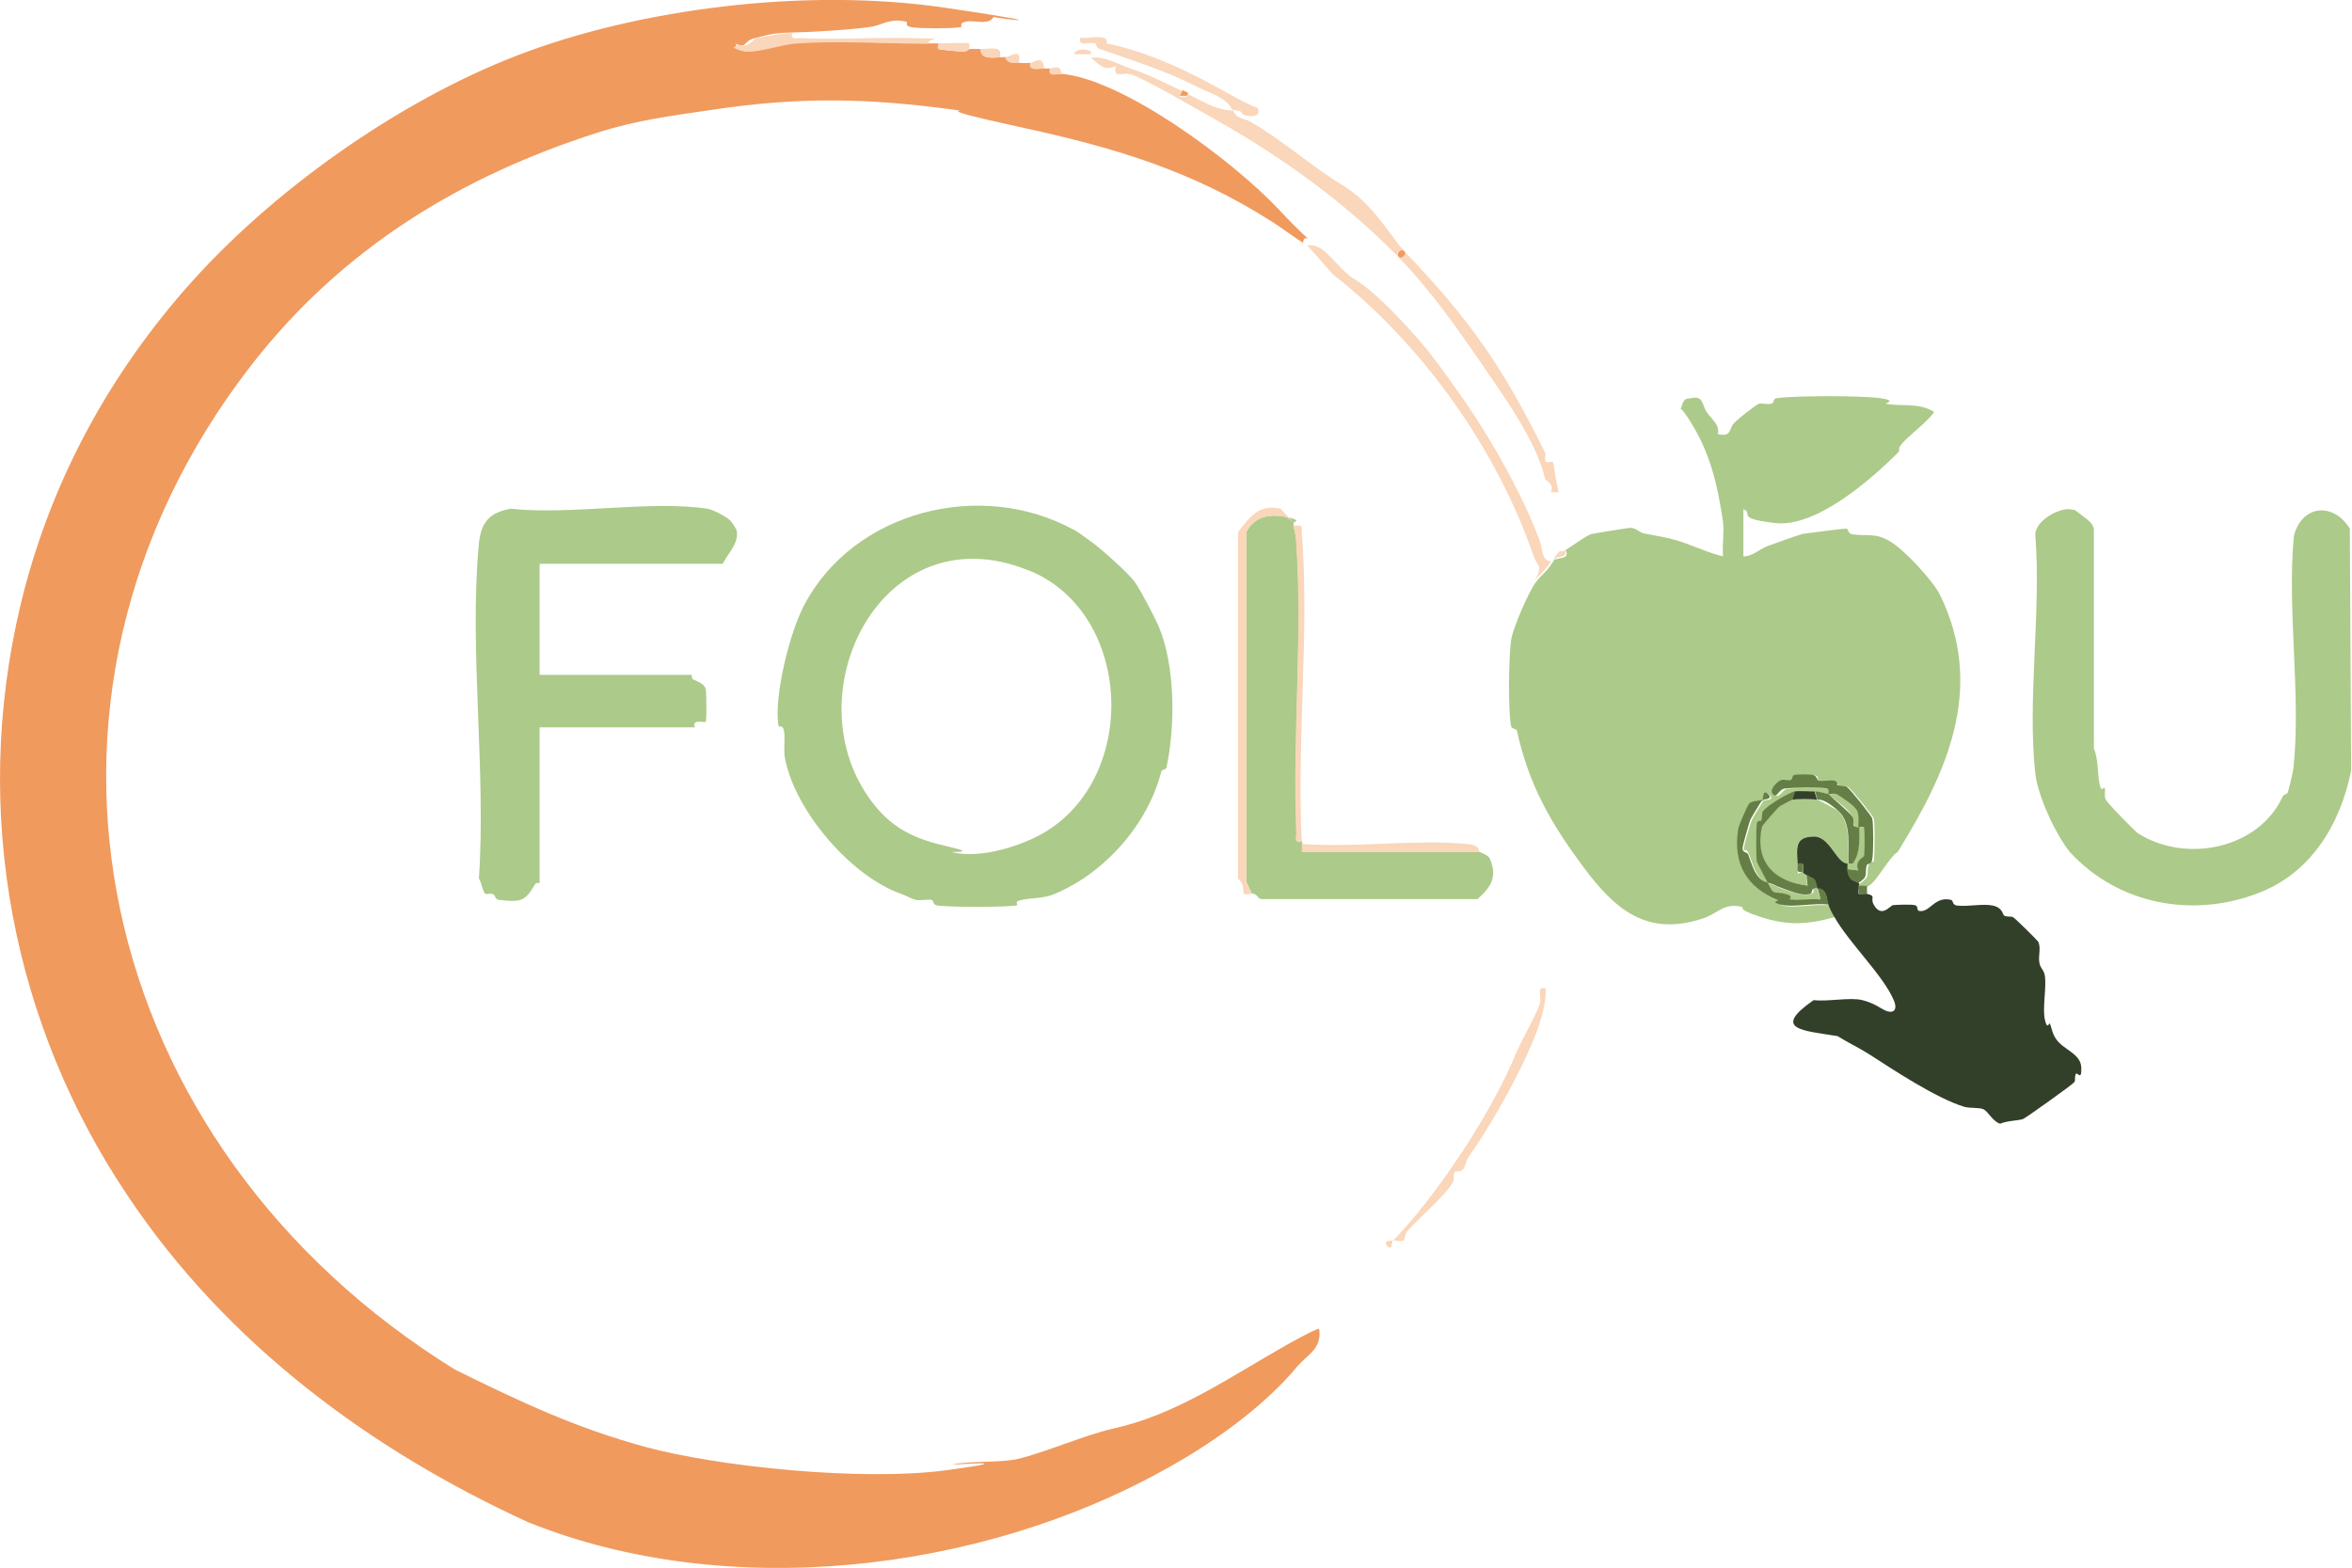
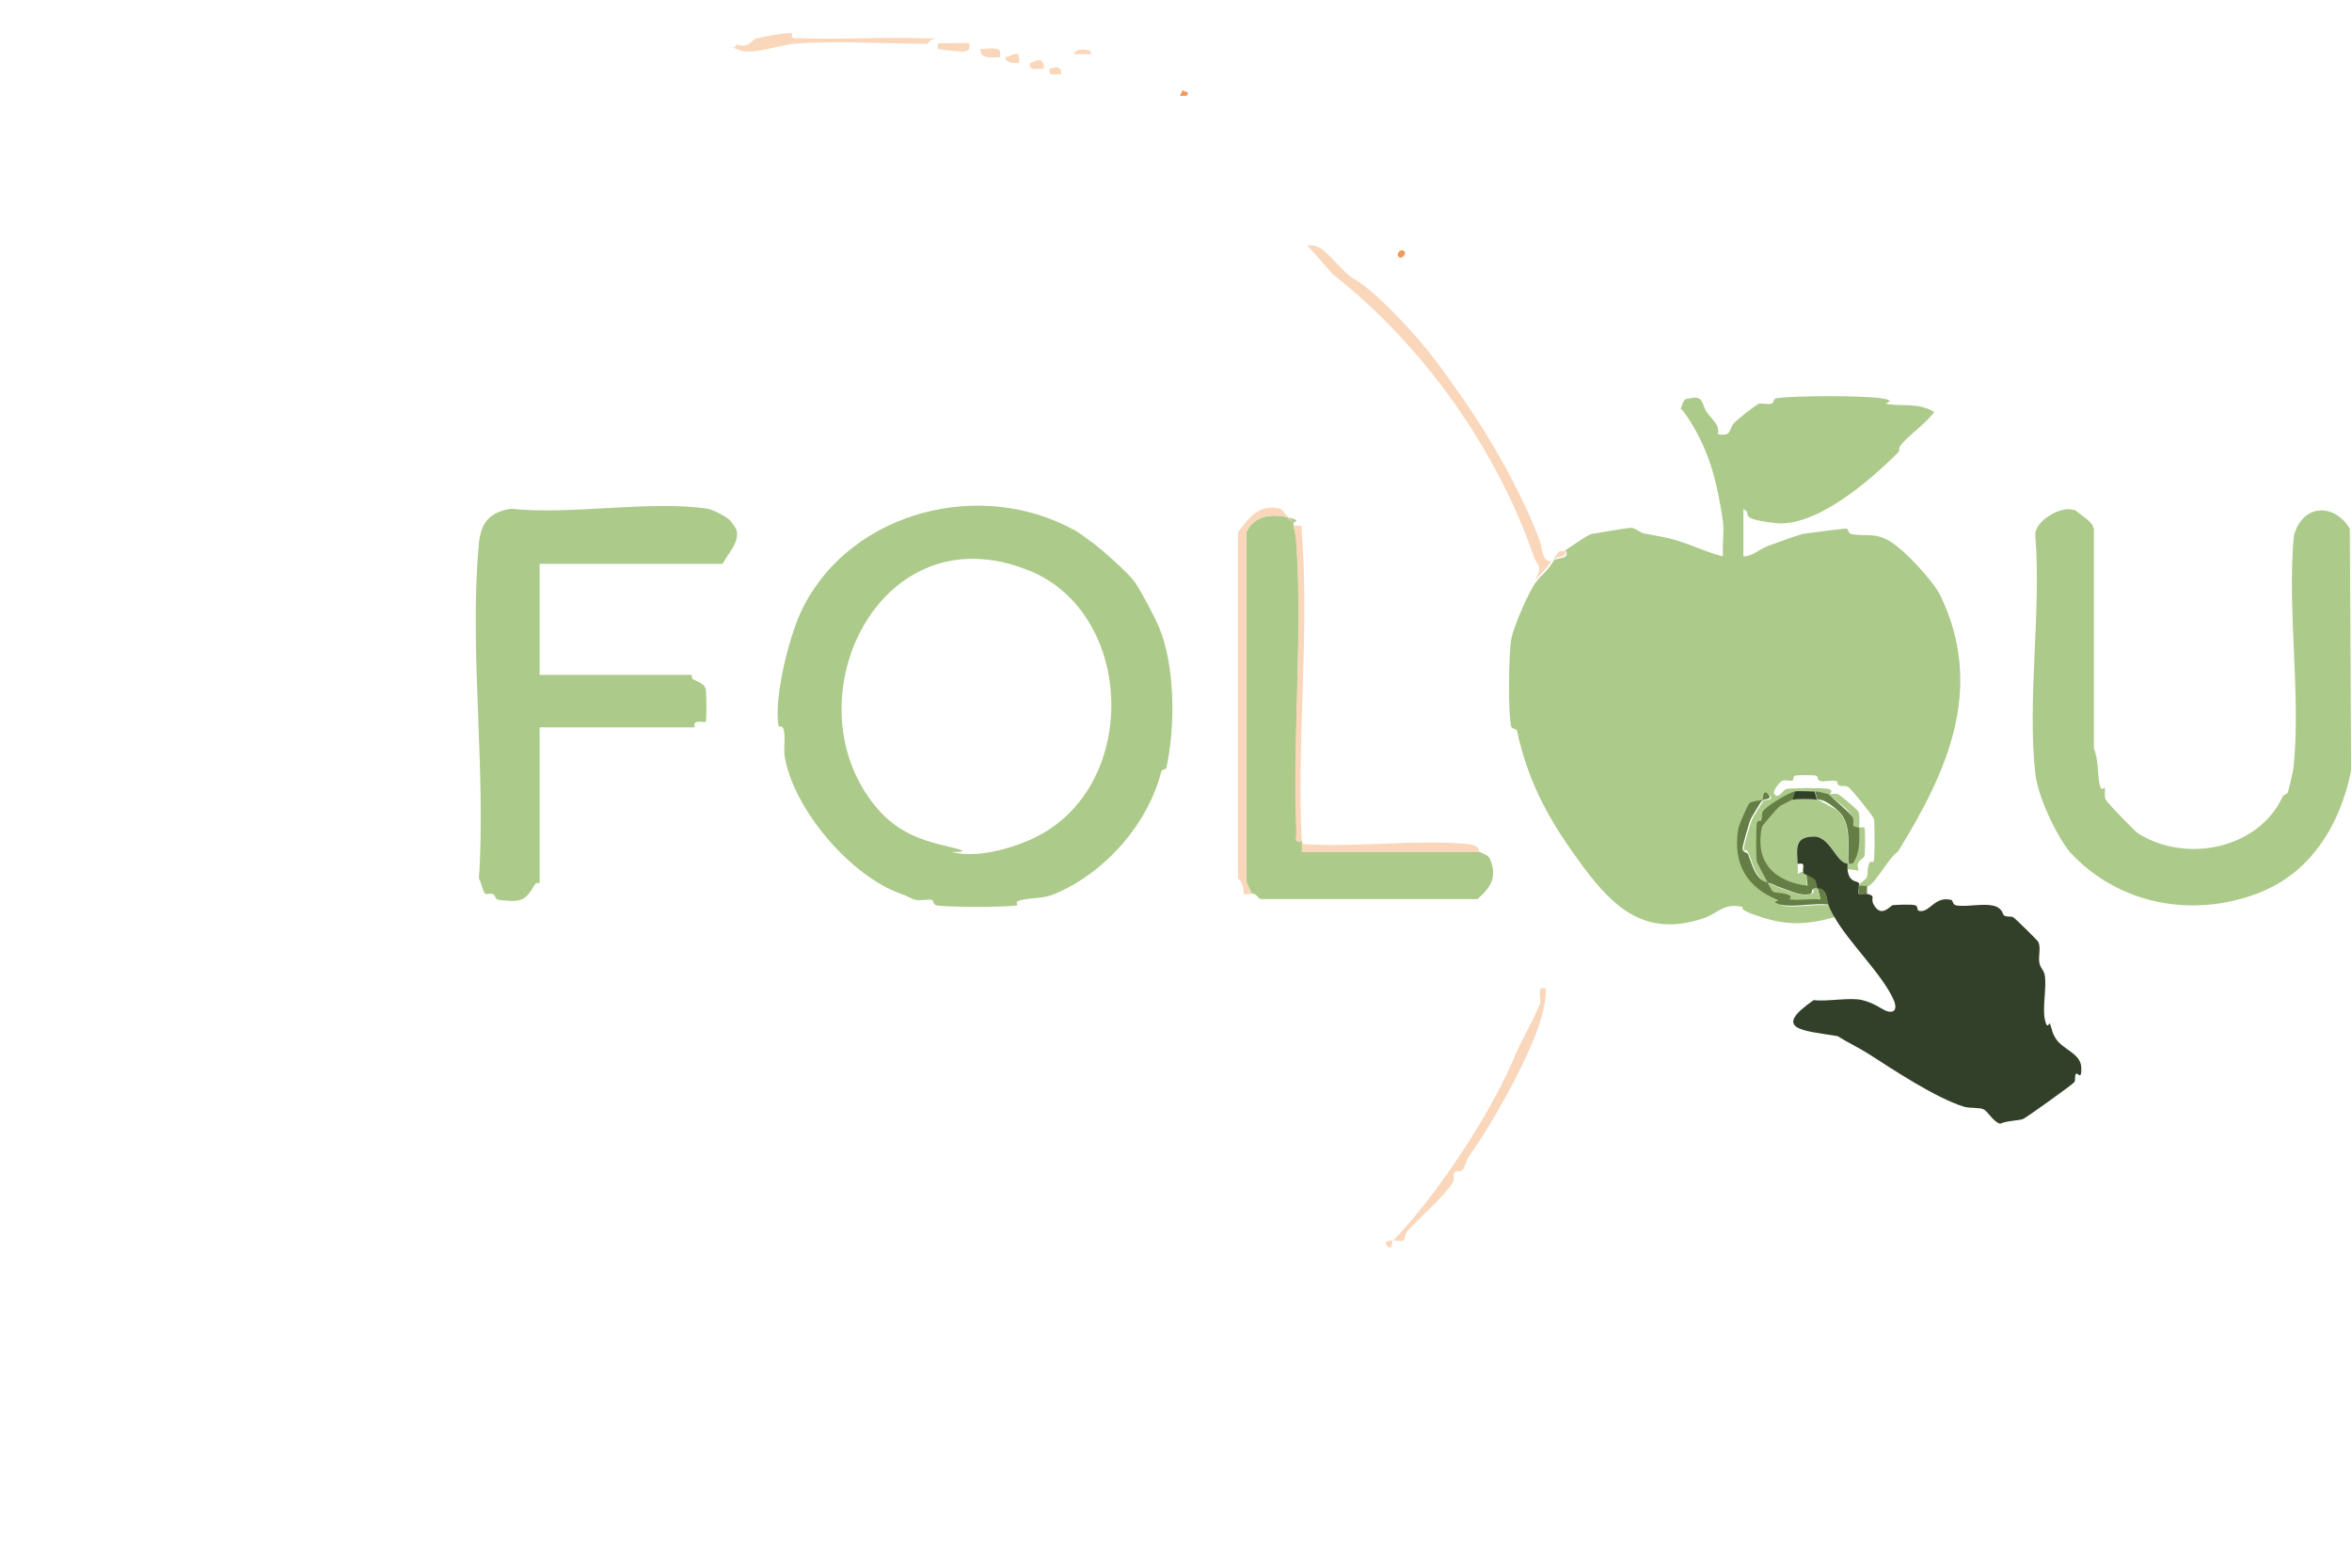
<svg xmlns="http://www.w3.org/2000/svg" id="Layer_1" version="1.1" viewBox="0 0 542.2 361.6">
  <defs>
    <style>
      .st0 {
        fill: #f09a5e;
      }

      .st1 {
        fill: #acca89;
      }

      .st2 {
        fill: #fad6ba;
      }

      .st3 {
        fill: #657e45;
      }

      .st4 {
        fill: #334029;
      }
    </style>
  </defs>
-   <path class="st0" d="M244.5,17c14.2,1.1,39.7,20,50.3,31.3s5.8,4.2,5.6,7.7c-2.5-1.6-4.7-3.3-7.2-4.9-18.5-11.8-36.3-17.1-58.5-21.9s-9.7-3.2-14.8-3.9c-19.9-2.7-35.7-3-55.6,0-9.4,1.4-17.2,2.3-26.6,5.3-31.3,10-58.9,26.6-80,53.9C-1.9,161.7,21.6,264.3,104.9,315.8c15,7.4,27.7,13.4,43.8,17.8,16.9,4.6,50,8,69.4,5.4s.8-1.2,1.4-1.3c3.8-.9,11.3-.4,15.1-1.3,6.3-1.5,15.7-5.6,22-7,14.5-3.2,26.3-11.5,40-19.3.9-.5,7.2-4,7.5-3.7.7,4.5-2.7,6-4.9,8.5-8,9.7-20.2,18.2-30.8,24-42.6,23.7-100.9,30.5-146.6,12.1-36.3-16.6-69.5-41.1-92.3-75.2C3.1,236.6-6.8,187.5,4.8,139.2c6.5-26.9,19.4-51.3,37.7-72.3,20-23,49.7-43.7,76.7-54.1C146.9,2.1,185.5-3,218,1.8s7.5,2.1,11.2,1.9c-1.2,2.4-4.6.8-6.6,1.3s-.2,1.2-1.4,1.3c-2.1.3-8.8.3-10.9,0s-.8-1.2-1.4-1.3c-3.8-.9-5.8.9-8.2,1.2-5,.7-13.3,1.2-18.2,1.3s-5.8.7-8.5,1.3-1.7,2.5-4.3,1.3c-.2,1.3-.1,1.1.8,1.4,2.7,1.2,9-1.2,12.3-1.5,9.5-.8,21.3,0,31,0,.9,0,1.7,0,2.6,0,0,.3-.1,1.2,0,1.3.2.2,4.9.6,5.6.6,1,0,1.4-.6,1.5-.6.8,0,1.7,0,2.6,0,0,2.5,2.7,2,4.5,1.9s.9,0,1.3,0c.5,1.6,1.9,1.2,3.2,1.3s1.7,0,2.6,0c-.5,1.9,1.5,1.3,3.2,1.3s.9,0,1.3,0c-.4,2,1,1.2,2.6,1.3Z" />
  <path class="st1" d="M407.4,203.6c2.1.6,2.2.9,3.1,1.2,2,.7,4.7,1.9,6.7,1.4s-.3-1.3,1.7-1.3c.2.9.7,1.6.6,2.6-2.1-.2-4.7.3-6.7,0s-.8-1.1-1.4-1.3c-2.7-.7-2.5.6-4-2.6Z" />
  <path class="st1" d="M418.9,184.4c.3,0,4.5,2.3,4.7,2.5,3.3,2.9,2.2,8.4,2.4,12.2.4,0,.8.2,1.1-.1,1.7-2.6,1.5-5.2,1.4-8.2.3,0,1.2-.1,1.3,0,.2.3.2,5.9,0,6.6s-2.3,1.1-1.3,3.3l-2.6-.3c0-.4,0-.9,0-1.3-2.6,0-3.9-6.4-7.9-6.2-4.4.2-3.9,2.7-3.6,6.2s-.6,2.2,1.3,1.9c.1.5.4.4.6.6l.3,2.6c-7.6-.9-12.3-5.4-10.5-13.6,0-.3,3.6-4.4,4.1-4.7s2.8-1.5,2.9-1.5c1.2-.2,4.5-.2,5.7,0Z" />
  <path class="st1" d="M421.5,183.1c.6.1,1.4-.2,2.1,0s4.7,3.7,4.8,4c.4,1.2.2,2.4.2,3.7-2.4-.4-.6-.5-1.5-2.4s-4.6-4.3-5.6-5.3Z" />
  <path class="st1" d="M360.8,126.9c1.5-.9,5.1-3.6,6.2-3.8s8.4-1.4,8.8-1.4c1.4,0,2.1,1.1,3.2,1.3,7.2,1.3,7.3,1.4,13.6,3.8.7.3,4.4,1.6,4.6,1.4-.2-2.6.3-5.5,0-7.9-1.2-8.2-2.8-15.1-6.8-21.9s-3.2-2.8-2.7-4.8,1.6-1.7,1.7-1.7c3.5-.9,2.8,1.4,4.1,3.2s3,2.9,2.5,5c3.3.7,2.5-1.2,3.7-2.5s5.4-4.4,5.7-4.5c1-.2,2,.2,2.9,0s.2-1.2,1.4-1.3c4.3-.6,19.4-.6,23.7,0s.8,1.2,1.4,1.3c3.1.7,7.5-.4,11.1,1.9-1.9,2.5-4.6,4.4-6.8,6.6s-.8,1.9-1.5,2.7c-6.4,6.4-19,17.4-28.4,16.3s-4.8-2.2-7.3-3.2v10.9c2.1,0,3.7-1.7,5.6-2.4s7.5-2.7,8.1-2.8c1.6-.2,9.6-1.3,10.1-1.2s.2,1.2,1.4,1.3c3.6.5,5-.4,8.4,1.5s10,9.1,11.7,12.4c10.6,21.7,1.5,41.2-9.7,59.3-2,1.2-5,7.1-6.8,7.9s-1.4-.1-1.9,0c0-.2,0-.5,0-.6,2.5-1.7,1.4-2,1.9-4s1.2-.2,1.3-1.4c.2-1.6.2-8.1,0-9.5-.1-.5-5.1-6.8-5.9-7.3s-1.4-.1-2.1-.4-.2-1-.7-1c-1.1-.3-2.5.2-3.6,0s-.2-1.2-1.3-1.3-3.5-.1-4.4,0-.3,1.1-.9,1.2-1.7-.2-2.2,0-2.5,2.4-1.8,3.2c1,1.1,2-1.2,2.8-1.3,1.6-.2,8.3-.3,9.6,0s.3,1.2.4,1.3c-1.1-.2-2-.6-3.2-.6s-3.4-.2-4.5,0-6.6,3.3-7.5,4.7-.1,1.4-.4,2.1-.9.2-1,.7c-.2.9-.2,7.7,0,8.7s2,3.9,2.5,4.9c-2.9-.8-3.6-4.2-4.5-6.5s-1.3-.4-1.3-1.4,1.5-5.8,1.8-6.6,2.6-4.4,2.8-4.6,2.6,0,1.3-1.3-1.2,1.2-1.3,1.3c-.2.2-2.3.2-3,.8s-2.5,5.4-2.6,6c-1.2,8.1,2.2,13.5,9.2,16.4.2,0,.2.9.7,1,2.8.7,7.9-.5,11,0,.4.9.8,1.8,1.3,2.6-6.4,1.8-11,2.1-17.4,0s-2.9-2.1-4.7-2.4c-3.9-.7-5.2,1.7-8.6,2.8-13.1,4.3-20.4-2.4-27.5-11.9-7.4-10-12.5-18.7-15.3-31.4-.1-.5-1.1-.4-1.3-.9-.8-3.1-.6-16.7,0-20.3.5-2.7,4-10.9,5.7-13.1s2.1-1.9,3.8-4.5.5-.4.6-.6c1.2-.7,3-.1,2.6-1.9Z" />
  <path class="st1" d="M247.5,122.1c.3.1,3,2,3.5,2.4,2.4,1.6,9.1,7.6,10.6,9.7s4.5,8,5.5,10.2c3.8,9,3.9,22.8,1.8,32.6-.1.5-1.1.4-1.2.9-3,12-13,23.5-24.8,28.3-2.4,1-5.1.8-7.4,1.3s-.2,1.2-1.4,1.3c-3.3.4-14.6.4-18,0-1.2-.2-.8-1.2-1.3-1.3-1.1-.2-2.5.2-3.6,0s-2-.9-3.2-1.3c-11.8-4-25-19.5-27.1-31.7-.3-2.1.2-4.4-.2-6.1s-1.2-.2-1.3-1.4c-.9-6.7,2.6-21,5.9-27.3,11.3-21.8,40.7-29.4,62.3-17.5ZM237.3,131.6c-34.2-14.1-55.3,29.2-35.9,53.8,4.7,6,10.1,8.2,17.2,9.8s.4,1.1.9,1.3c6.1,1.5,14.7-1.1,19.9-3.8,23.3-12.2,22.1-51.1-2-61.1Z" />
  <path class="st1" d="M478.1,117.5c.2,0,2.8,2.1,3.1,2.3.7.6,1.4,1.3,1.5,2.3v50.5c1.1,2.6.8,5.9,1.3,8.2s1.1.3,1.2.9c.2.8-.2,1.7.2,2.6s6.7,7.3,7.4,7.8c11.1,7.1,27.9,3.6,33.4-8.4.3-.6,1-.5,1.2-1,.3-.9,1.2-4.7,1.3-5.6,1.8-16.7-1.5-36.5.1-53.5,1.8-7.2,9.1-7.9,12.9-1.7l.3,55.8c-2.5,12.4-9.3,23.7-21.6,28.3-14.7,5.6-31.9,2.8-43.3-9.6-3.3-4.2-7.3-12.8-7.9-18-1.9-17.1,1.4-37.5,0-54.9-.3-3.4,6.1-7,8.8-5.9Z" />
  <path class="st1" d="M124.4,203.6s-.8-.1-1,.2c-2.3,3.9-3.1,4.3-8.3,3.7-1.1-.1-.7-.9-1.4-1.3s-1.4.2-1.9-.2-.9-2.8-1.4-3.4c1.7-24.8-2.3-52.8,0-77.3.5-4.9,2.5-7.2,7.4-8,13.8,1.5,32.1-2,45.3,0,1.2.2,4.1,1.7,5,2.5s1.6,2.3,1.7,2.4c.7,3-2.1,5.5-3.2,7.8h-42.2v25.6h35.1c0,0-.1.8.2,1,.9.5,2.8,1,3,2.4s.2,7.1,0,7.4-1.8-.3-2.4.2,0,1.1-.1,1.1h-35.8v35.8Z" />
  <path class="st4" d="M414.4,199.1c-.2-3.5-.7-6.1,3.6-6.2,3.9-.2,5.3,6.2,7.9,6.2,0,.4,0,.9,0,1.3.3,3.2,2.2,2.6,2.6,3.2s0,.4,0,.6c.1.5-.2,1.8,0,1.9s1.4-.1,1.9,0c2.2.5.7.9,1.5,2.4,1.8,3.4,3.9.2,4.5.2,1-.1,4.1-.2,5,0s.4,1.1.9,1.3c2.5.7,3.6-3.5,7.5-2.5.5.1.2,1.2,1.4,1.3,2.4.3,5.9-.5,8.2,0s2.2,2,2.6,2.3c.7.4,1.6.1,2.1.4s5.6,5.3,5.8,5.7c.6,1.4,0,3.1.2,4.6s1.1,1.8,1.3,3.2c.4,2.9-.6,7.4,0,10.1s1,.4,1.2,1c.5,1.3.4,2,1.4,3.5,1.7,2.5,5.7,3.3,5.8,6.6s-1,.7-1.3,1.5,0,1.3-.3,1.8-11.1,8.2-11.8,8.5c-1,.4-3.8.4-5.3,1.1-1.6-.4-2.8-2.8-3.8-3.3s-3-.2-4.5-.6c-6.5-2-16.3-8.5-22.2-12.3-2.6-1.6-4.6-2.5-7-4-8-1.3-15.3-1.5-5.5-8.3,3.2.4,8.4-.7,11.2,0s4.4,2,5.1,2.3c2.1,1,3.1,0,2.2-2.2-2.5-5.9-10.4-13.3-13.8-19.4-.5-.8-.9-1.7-1.3-2.6-.5-1.2-.2-3.8-2.6-3.8-.7-3-.5-1.7-2.6-3.2s-.5-.1-.6-.6c-.3-1.1.8-2.3-1.3-1.9Z" />
  <path class="st1" d="M288.6,206.1l-1.3-2.8v-80.6c1.8-3.6,5.3-4.3,9.2-3.5s1.7,1.2,1.7,1.3c0,.2,0,.4,0,.6.3,1,.6,3,.7,4.1,1.4,21.5-.9,44.7,0,66.5,0,1.2-.7,2.6,1.3,2.2,0,.2,0,.4,0,.6,0,.6,0,1.3,0,1.9h40.9c.4.3,1.9.7,2.3,1.5,1.9,4.2.3,6.7-2.8,9.4h-49.7c-1.1,0-.7-1-2.2-1.3Z" />
  <path class="st2" d="M353.8,133.9c2-3.7.6-3.2-.3-5.8-8.3-24.1-25.2-48.4-46.3-64.9l-5.8-6.6c1.2-.2,1.9.1,2.9.6,1.7.8,5.7,5.9,7.5,6.9,4.6,2.6,10.5,8.9,14.7,13.6,3.2,3.6,6.6,8.3,9.4,12.3,7.7,10.8,14.9,23.6,19.1,34.8.5,1.3.4,4.8,2.6,4.6-1.7,2.6-2.9,3.2-3.8,4.5Z" />
-   <path class="st2" d="M284.1,25.3c-1.6-3.1-5.4-3.8-8.8-5.6-6.6-3.4-14.1-5.7-22-8.5-.6-.2-.5-1.1-.9-1.2-1.4-.4-3.9.9-3.4-1.3,1.6.2,3.8-.4,5.3,0s.4,1.1.9,1.3c10.1,2.2,18.7,6.4,27.5,11.3s6.9,3.1,7.1,3.5c1.2,2-1.2,2.2-2.7,1.8s.2-1-3-1.3c1.2,2.4,2.3,1.7,4.2,2.8,7.2,4.1,14.2,10.4,21.2,14.6s11.3,12.1,14.2,15.2c15.4,16.1,22.7,26.7,32.5,46.5.2.5-.2,1.6.1,2s1.5-.1,1.7.1.8,5.9,1.4,7h-1.9c.9-2-1.2-2.7-1.3-3-1.9-8.5-9-18.3-13.8-25.4-6.2-9-12.4-18-20.1-25.9.7.7,2-.6,1.3-1.3s-2,.6-1.3,1.3c-12.3-12.6-27.1-23.2-41.9-31.5-3.3-1.9-17.5-10.1-19.8-10.6s-3.9,1.2-3.4-1.9c-2.6,1.3-3.8-.3-5.7-1.9,3.1-.4,6,1.4,8.8,2.4,4.6,1.5,8,3.3,12.2,5.3l-.6,1.3h1.6s.3-.6.3-.6c3.8,1.8,6.1,3.5,10.2,3.8Z" />
  <path class="st2" d="M288.6,206.1c-.4,0-1.8.2-1.9,0s.2-2.5-1.3-3.5v-79.9c2.8-3.6,4.8-6.5,9.8-5.4l3,3.2c0,0-1.6-1.2-1.7-1.3-3.9-.8-7.3-.1-9.2,3.5v80.6s1.3,2.8,1.3,2.8Z" />
  <path class="st2" d="M321.2,286c10.2-10.5,23-30,28.3-43.2.9-2.2,5.1-9.7,5.5-11.5s-.9-3.9,1.3-3.4c.2,2.5-.6,5.4-1.3,7.8-2.6,8.3-10.8,23.2-16.5,31.1-.5.7-.7,2.3-1.3,2.9s-1.7.3-1.9.5c-.3.4,0,1.6-.3,2.3-1.7,3.1-8.1,8.5-10.7,11.5-.4.5-.4,1.7-.7,2-.6.4-2.2-.1-2.5,0s0,2.6-1.3,1.3c-1.3-1.4,1.2-1.2,1.3-1.3Z" />
  <path class="st2" d="M298.2,121.2c2.2,0,1.8-.4,1.9,1.6,1.8,22.9-1.2,48.1,0,71.3-1.9.4-1.2-1-1.3-2.2-.9-21.8,1.5-45,0-66.5,0-1.1-.3-3.1-.7-4.1Z" />
  <path class="st2" d="M300.1,194.6c12.2.9,26-1.1,38,0,3.5.3,2.6,1.7,2.9,1.9h-40.9c0-.6,0-1.3,0-1.9Z" />
  <path class="st2" d="M182.6,7.5c-.4,1.9,1,1.2,2.2,1.3,8.9.4,17.9-.3,26.9,0s2.6-.7,2.2,1.3c-9.7,0-21.5-.8-31,0-3.2.3-9.6,2.6-12.3,1.5s-1-.2-.8-1.4c2.6,1.2,4-1.2,4.3-1.3,2.7-.6,5.8-1.2,8.5-1.3Z" />
  <path class="st2" d="M216.4,10c1.2,0,6.8-.2,7,0s0,.9,0,1.3c0,0-.5.6-1.5.6s-5.3-.5-5.6-.6,0-1,0-1.3Z" />
  <path class="st2" d="M226,11.3c2.4,0,5.2-.9,4.5,1.9-1.8,0-4.5.6-4.5-1.9Z" />
  <path class="st2" d="M240.7,15.8c-1.7,0-3.7.6-3.2-1.3.9,0,2.9-2.1,3.2,1.3Z" />
  <path class="st2" d="M231.7,13.2c1.6-.2,3.7-2.3,3.2,1.3-1.3,0-2.7.3-3.2-1.3Z" />
  <path class="st2" d="M242,15.8c.6,0,2.8-1.2,2.6,1.3-1.6-.1-3,.7-2.6-1.3Z" />
  <path class="st3" d="M430.4,204.2v1.9c-.5-.1-1.8.2-1.9,0s.1-1.4,0-1.9c.5-.1,1.5.2,1.9,0Z" />
  <path class="st2" d="M251.5,11.9c0,0,0,.4,0,.6h-3.8c-.2-1.3,3.1-1.3,3.8-.6Z" />
  <path class="st2" d="M360.8,126.9c.5,1.8-1.3,1.2-2.6,1.9,2-2.9,1.1-1.1,2.6-1.9Z" />
  <path class="st0" d="M273.9,21.5l-.3.6h-1.6s.6-1.3.6-1.3c.4.2.9.4,1.3.6Z" />
  <path class="st3" d="M421.5,183.1c1,1,5.2,4.5,5.6,5.3.8,1.9-.9,2,1.5,2.4,0,3,.3,5.6-1.4,8.2-.3.3-.8.1-1.1.1-.2-3.8.9-9.3-2.4-12.2s-4.4-2.5-4.7-2.5l-.6-1.9c1.2,0,2.1.4,3.2.6Z" />
-   <path class="st3" d="M421.5,183.1c-.1-.1.4-1.1-.4-1.3-1.2-.3-8-.2-9.6,0s-1.8,2.4-2.8,1.3,1.1-2.9,1.8-3.2,1.6.1,2.2,0,.4-1.1.9-1.2c.9-.2,3.5-.2,4.4,0s.8,1.2,1.3,1.3c1.1.2,2.5-.2,3.6,0s.4,1,.7,1c.7.3,1.7.1,2.1.4.8.5,5.8,6.8,5.9,7.3.3,1.4.3,7.9,0,9.5-.2,1.2-1.2.8-1.3,1.4-.5,2,.6,2.4-1.9,4-.4-.6-2.3,0-2.6-3.2l2.6.3c-1-2.2,1.2-3,1.3-3.3.2-.7.2-6.3,0-6.6s-1,0-1.3,0c0-1.2.2-2.5-.2-3.7s-4.5-3.9-4.8-4c-.7-.2-1.5,0-2.1,0Z" />
  <path class="st3" d="M413.2,184.4c-.2,0-2.5,1.3-2.9,1.5s-4,4.4-4.1,4.7c-1.8,8.2,2.9,12.7,10.5,13.6l-.3-2.6c2,1.4,1.9.2,2.6,3.2,2.3,0,2,2.6,2.6,3.8-3.2-.5-8.2.7-11,0s-.4-.9-.7-1c-7-2.9-10.5-8.2-9.2-16.4,0-.6,2.2-5.7,2.6-6,.7-.6,2.8-.6,3-.8s0-2.6,1.3-1.3-1.2,1.2-1.3,1.3c-.2.2-2.7,4.3-2.8,4.6-.3.8-1.8,6-1.8,6.6,0,1.1,1.1.8,1.3,1.4.9,2.3,1.6,5.8,4.5,6.5,1.5,3.2,1.3,1.9,4,2.6s.2,1.2,1.4,1.3c2,.3,4.6-.3,6.7,0,0-.9-.4-1.7-.6-2.6-2,0-.9,1.1-1.7,1.3-2,.6-4.7-.7-6.7-1.4s-1-.6-3.1-1.2c-.5-1-2.5-4.6-2.5-4.9-.2-.9-.2-7.7,0-8.7s1-.4,1-.7c.3-.7.1-1.7.4-2.1.8-1.3,6.1-4.4,7.5-4.7l-.6,1.9Z" />
  <path class="st4" d="M418.3,182.5l.6,1.9c-1.2-.2-4.6-.2-5.7,0l.6-1.9c1-.2,3.3,0,4.5,0Z" />
-   <path class="st3" d="M414.4,199.1c2.1-.4,1,.8,1.3,1.9-1.8.3-1.2-.5-1.3-1.9Z" />
  <path class="st0" d="M323.7,57.9c.7.7-.6,2-1.3,1.3s.6-2,1.3-1.3Z" />
</svg>